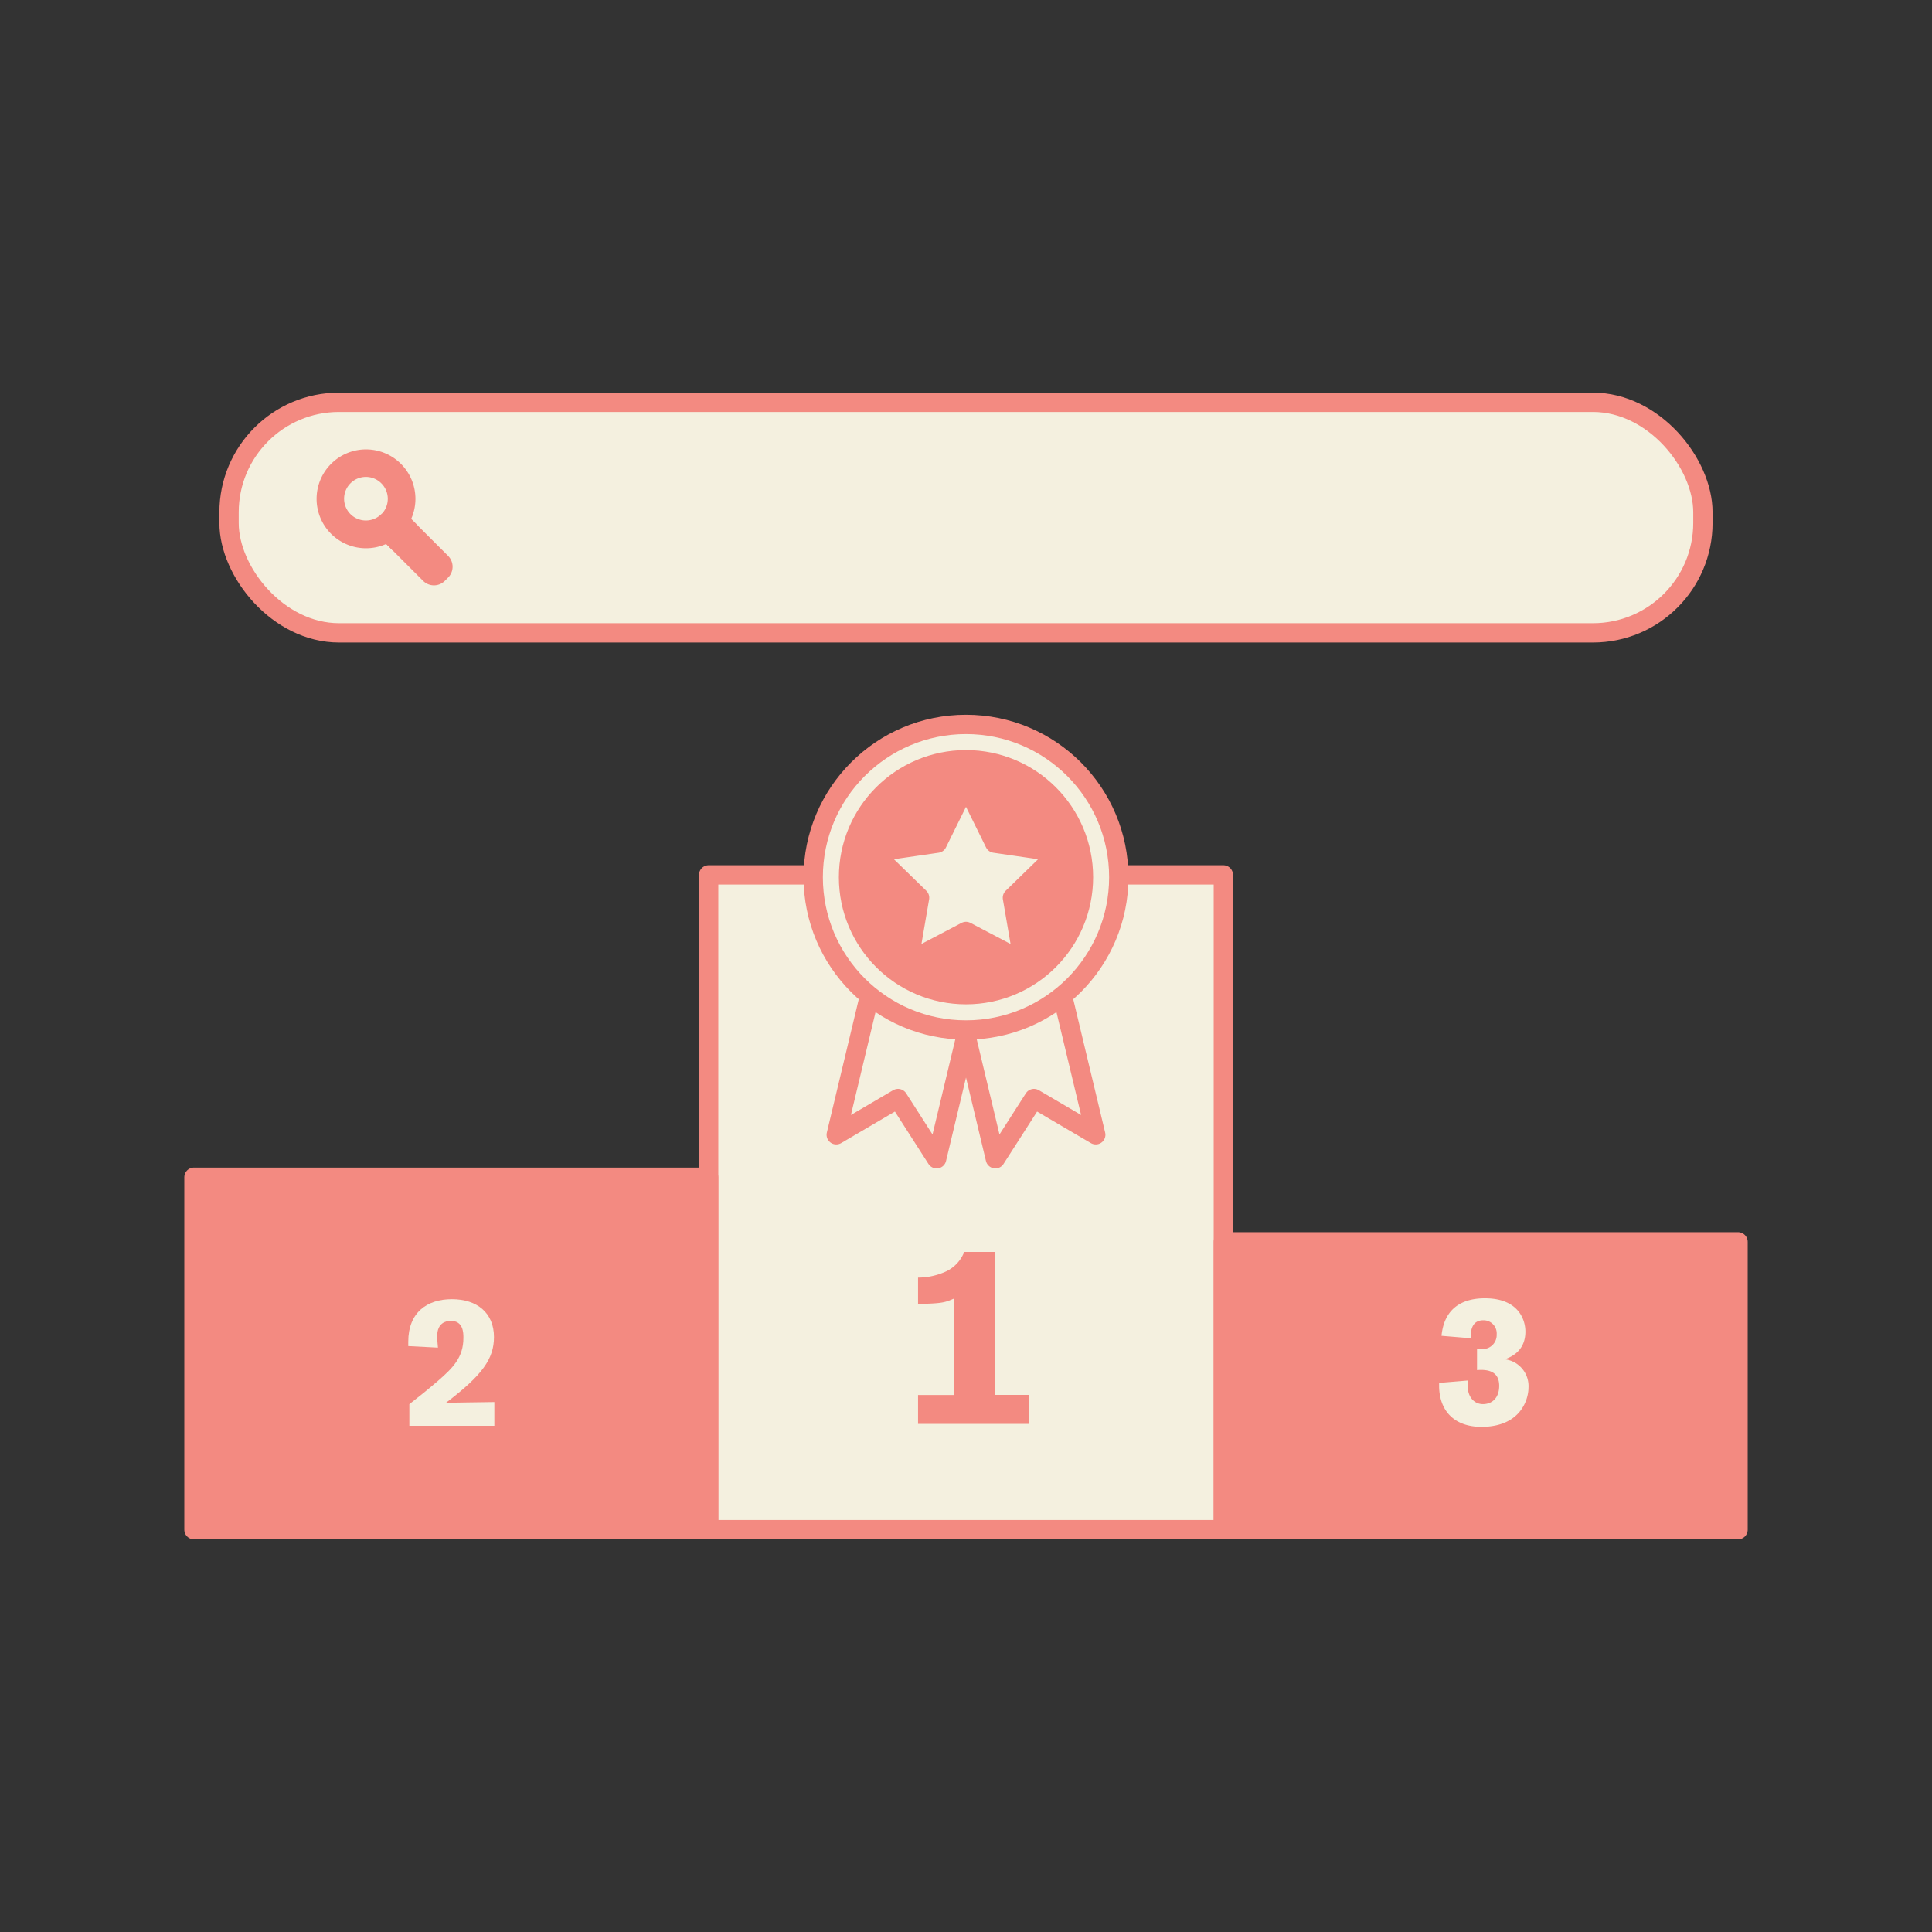
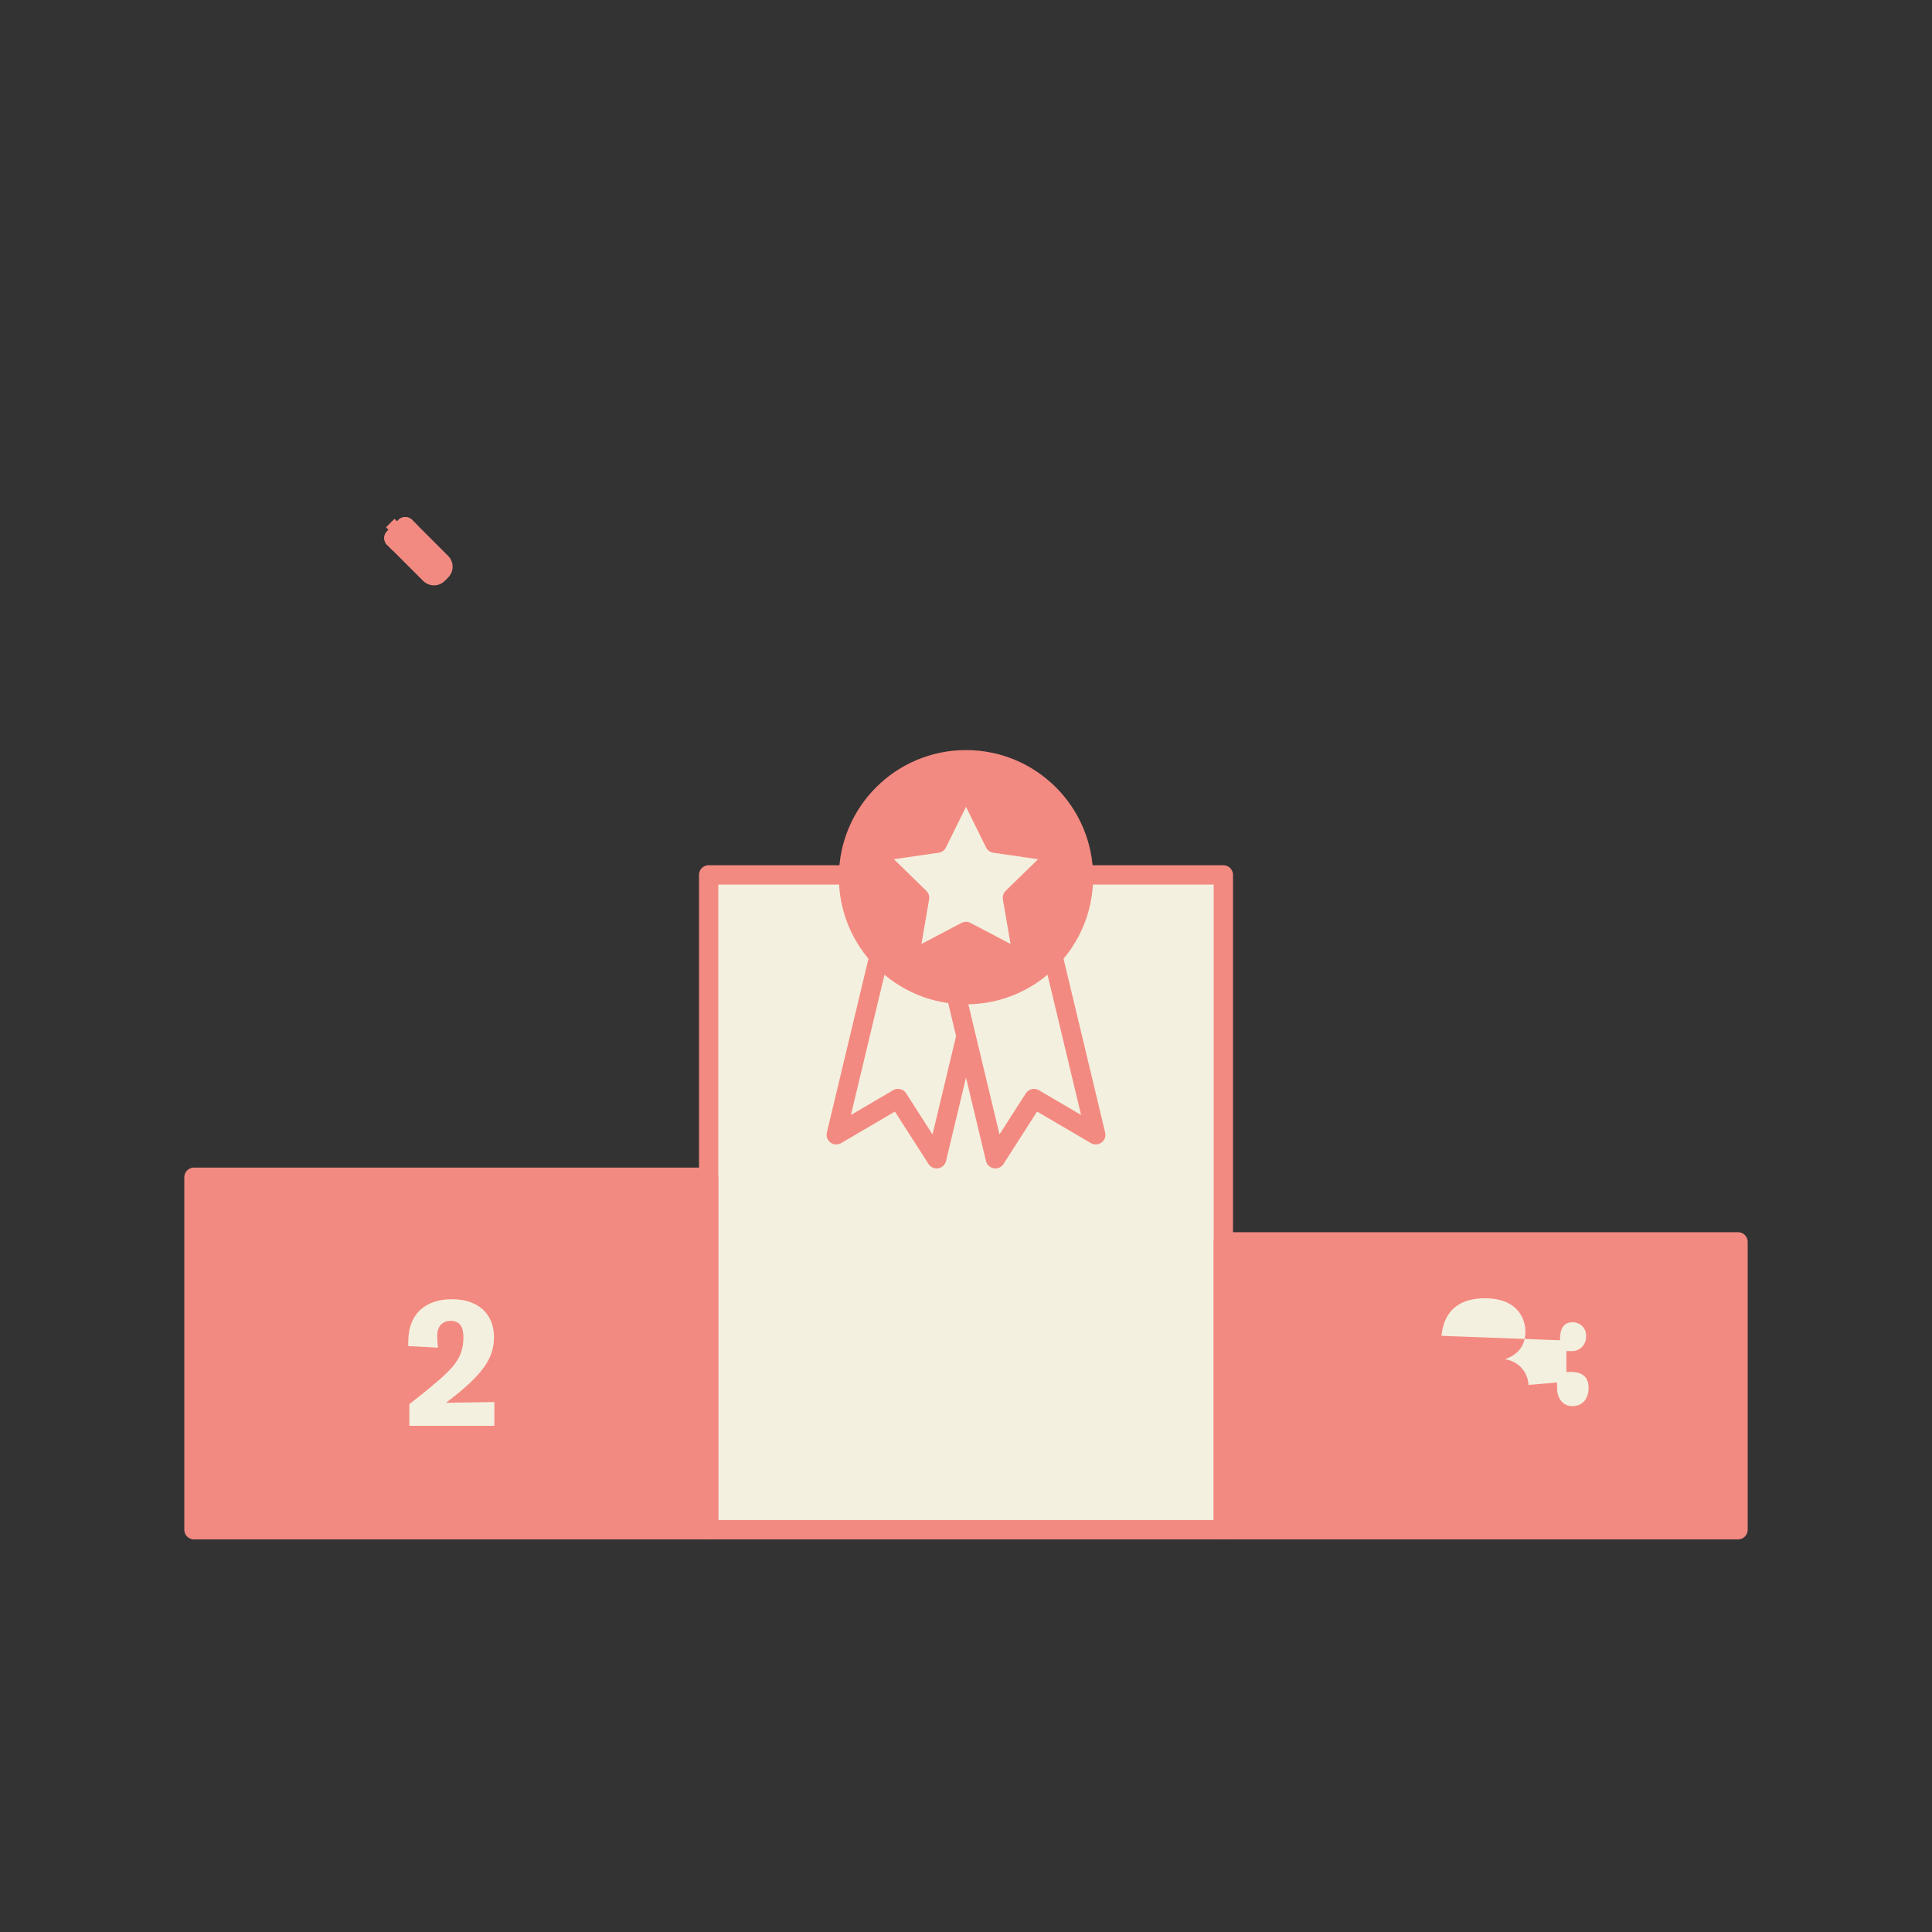
<svg xmlns="http://www.w3.org/2000/svg" viewBox="0 0 500 500">
  <rect x="0" y="0" width="500" height="500" fill="#333333" stroke="none" />
  <defs>
    <style>.a,.c,.d,.f{fill:#f4f0df;}.a,.b,.c,.d{stroke:#f38a81;stroke-width:5px;}.a,.b{stroke-linecap:round;}.a,.b,.d{stroke-linejoin:round;}.b,.e{fill:#f38a81;}.c{stroke-miterlimit:10;}</style>
  </defs>
  <rect class="a" x="183.4" y="226.42" width="133.2" height="169.47" />
  <rect class="b" x="50.2" y="304.67" width="133.2" height="91.22" />
  <rect class="b" x="316.6" y="321.39" width="133.2" height="74.5" />
  <polygon class="a" points="242.4 299.89 232.41 284.3 216.42 293.68 231.62 230.18 257.6 236.39 242.4 299.89" />
  <polygon class="a" points="257.6 299.89 267.59 284.3 283.58 293.68 268.38 230.18 242.41 236.39 257.6 299.89" />
-   <circle class="c" cx="250" cy="227.02" r="39.54" />
  <circle class="b" cx="250" cy="227.02" r="30.4" />
  <polygon class="d" points="250 203.16 257.43 218.21 274.03 220.62 262.01 232.33 264.85 248.87 250 241.06 235.15 248.87 237.99 232.33 225.97 220.62 242.57 218.21 250 203.16" />
-   <rect class="a" x="59.28" y="104.12" width="381.43" height="59.66" rx="28.45" />
  <rect class="e" x="101.19" y="134.64" width="3.1" height="4.93" transform="translate(-66.86 112.81) rotate(-45)" />
  <path class="a" d="M106.52,135.64h4.15a0,0,0,0,1,0,0v13.17a1.47,1.47,0,0,1-1.47,1.47H108a1.47,1.47,0,0,1-1.47-1.47V135.64a0,0,0,0,1,0,0Z" transform="translate(-69.28 118.66) rotate(-45)" />
-   <path class="a" d="M87.45,121.82a10.29,10.29,0,1,0,14.55,0A10.28,10.28,0,0,0,87.45,121.82Zm13,13a8.14,8.14,0,1,1,0-11.51A8.15,8.15,0,0,1,100.48,134.85Z" />
  <rect class="a" x="101.92" y="137.54" width="4.15" height="1.64" transform="translate(-67.38 114.06) rotate(-45)" />
  <path class="f" d="M105.66,348.37v-1.14c0-7.58,4.88-11,11.28-11,6.59,0,10.9,3.6,10.9,9.81,0,5.6-3,9.86-12.42,17,0,0,11.19-.19,12.52-.19V369h-22v-5.6c2.47-1.94,4.13-3.22,7.45-6.06,3.79-3.32,6.54-6,6.54-11.1,0-1.28,0-4.4-3.27-4.4-1.28,0-3.51.56-3.51,3.93,0,.81.09,2,.19,3Z" />
-   <path class="f" d="M373.06,345.71c.76-7.72,6.07-9.71,11.23-9.71,8.68,0,10.48,5.54,10.48,8.62,0,4-2.32,6.12-5.31,7.16a7,7,0,0,1,6.11,7.35c0,3-2,10.14-12.18,10.14-7.11,0-10.95-4.26-10.95-10.66v-.71l7.4-.62s0,.9,0,1.37c0,3,1.75,4.74,3.93,4.74,2.52,0,4.22-1.75,4.22-4.74,0-3.65-2.75-4.12-4.74-4.12-.38,0-1,.05-1,.05v-5.45s.71,0,1.09,0a3.65,3.65,0,0,0,4-3.79,3.4,3.4,0,0,0-3.46-3.65c-3.27,0-3.27,3.27-3.27,4.65Z" />
-   <path class="e" d="M257.54,361V324h-8a9.33,9.33,0,0,1-4.6,5,17.49,17.49,0,0,1-7.35,1.64v6.83c6.37-.13,7-.39,9.39-1.44v25h-9.39v7.47h28.64V361Z" />
+   <path class="f" d="M373.06,345.71c.76-7.72,6.07-9.71,11.23-9.71,8.68,0,10.48,5.54,10.48,8.62,0,4-2.32,6.12-5.31,7.16a7,7,0,0,1,6.11,7.35v-.71l7.4-.62s0,.9,0,1.37c0,3,1.75,4.74,3.93,4.74,2.52,0,4.22-1.75,4.22-4.74,0-3.65-2.75-4.12-4.74-4.12-.38,0-1,.05-1,.05v-5.45s.71,0,1.09,0a3.65,3.65,0,0,0,4-3.79,3.4,3.4,0,0,0-3.46-3.65c-3.27,0-3.27,3.27-3.27,4.65Z" />
</svg>